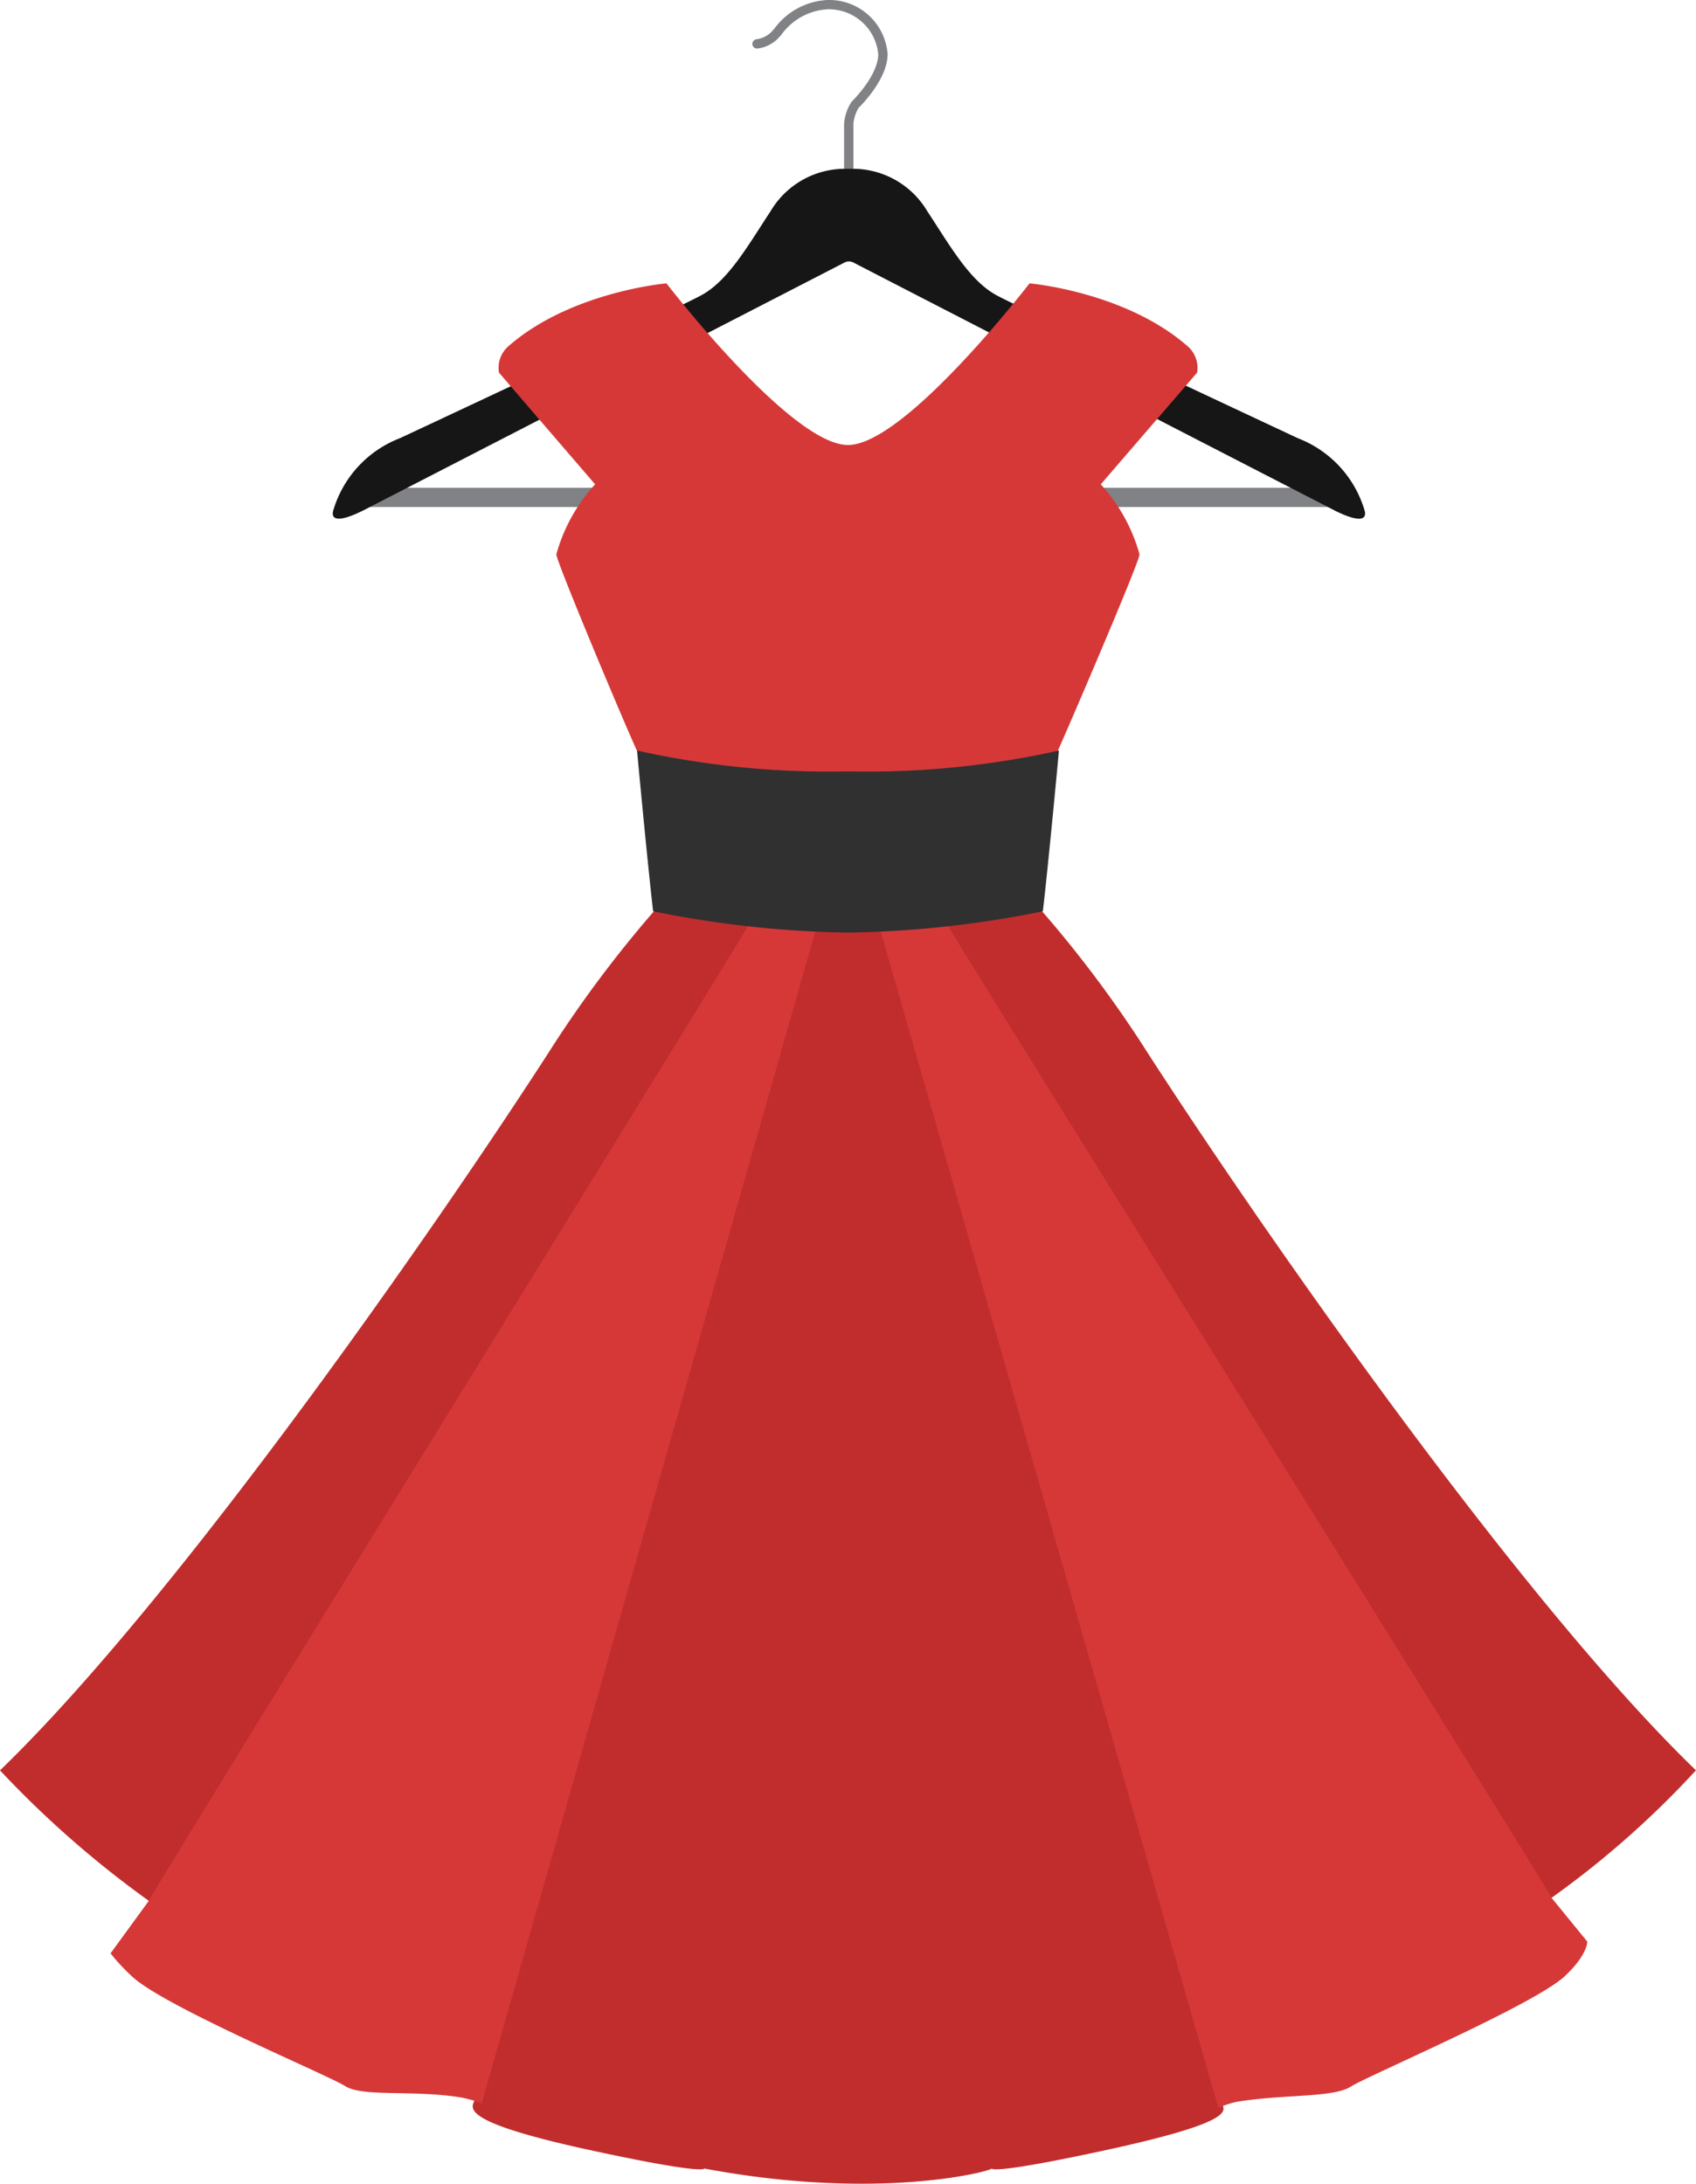
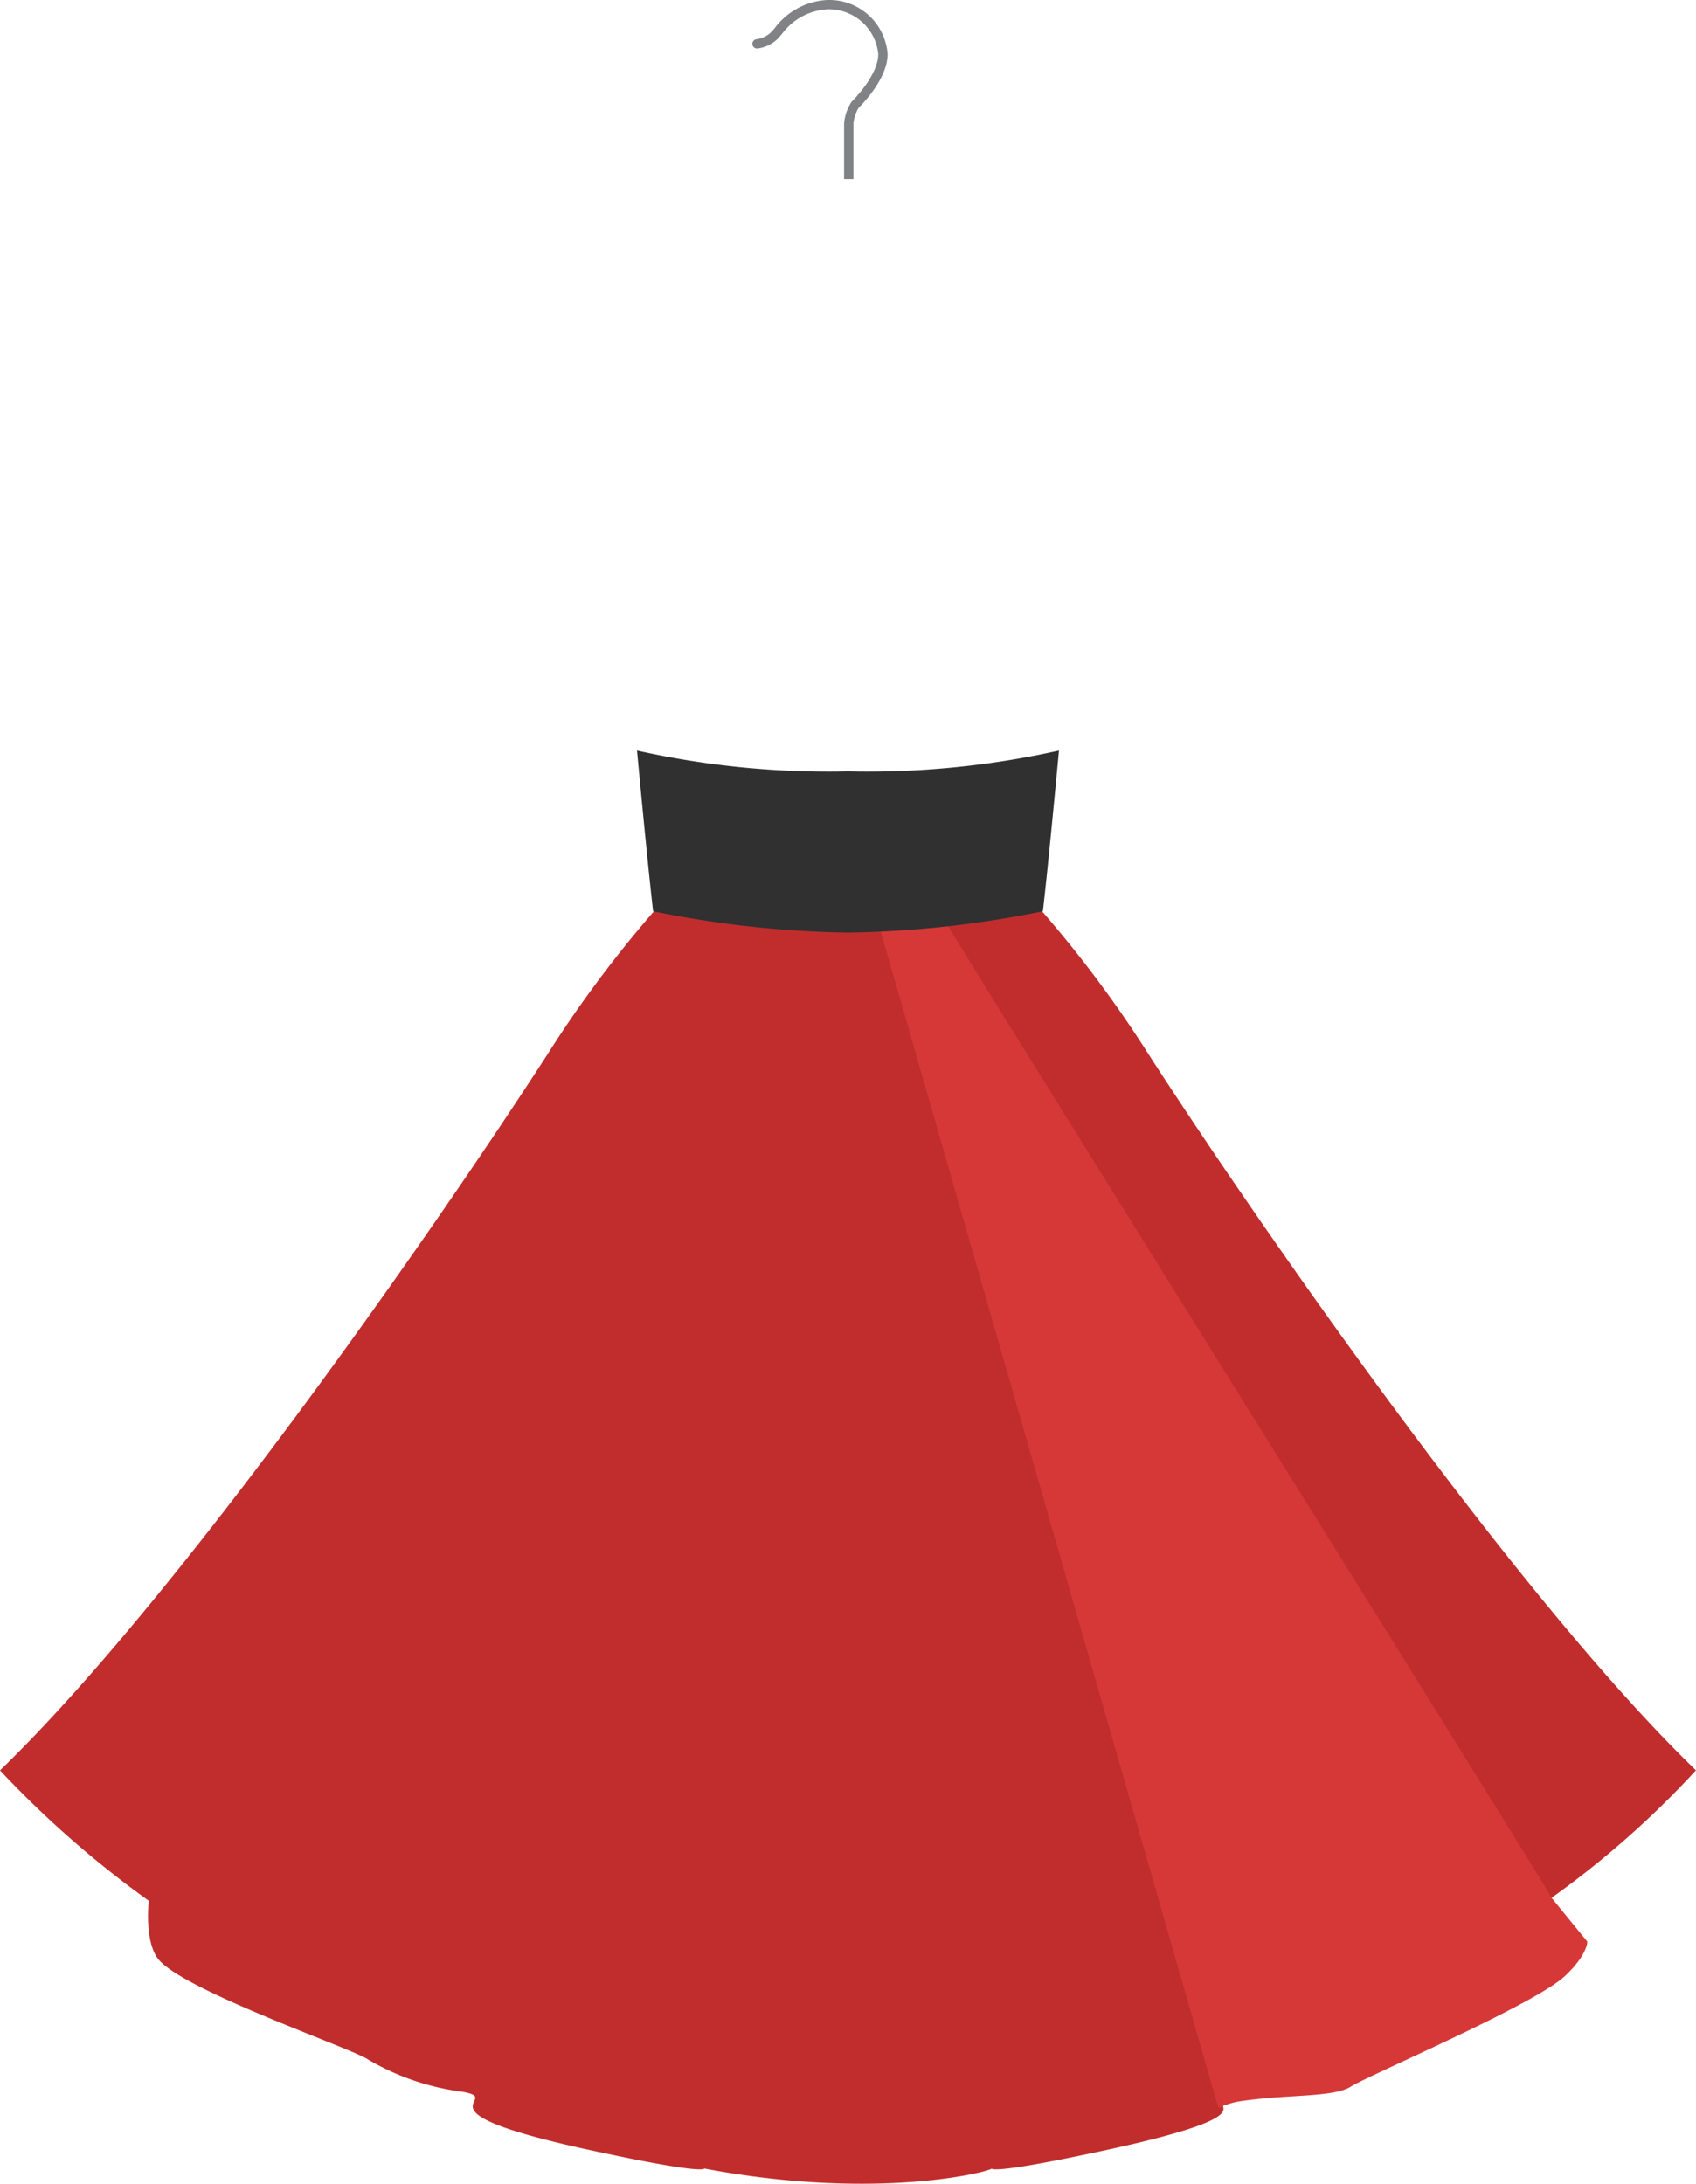
<svg xmlns="http://www.w3.org/2000/svg" width="96.348" height="124.045" viewBox="0 0 96.348 124.045">
  <g id="about_icon02" transform="translate(0 0)">
    <g id="グループ_54" data-name="グループ 54" transform="translate(0 0)">
      <path id="パス_41" data-name="パス 41" d="M27.343,10.178V7.017a2.185,2.185,0,0,1,.293-.888c.067-.067,1.65-1.6,1.65-3.062A3.327,3.327,0,0,0,25.887,0a3.969,3.969,0,0,0-3.021,1.61c-.089.1-.164.188-.228.249a1.484,1.484,0,0,1-.793.37.265.265,0,0,0,.047.528A2.008,2.008,0,0,0,23,2.245c.071-.071.158-.168.259-.283A3.459,3.459,0,0,1,25.887.528a2.821,2.821,0,0,1,2.867,2.538c0,1.238-1.468,2.663-1.521,2.724a2.634,2.634,0,0,0-.419,1.227v3.161Z" transform="translate(21.138)" fill="#808285" />
-       <rect id="長方形_24" data-name="長方形 24" width="56.279" height="1.092" transform="translate(20.218 27.708)" fill="#808285" />
-       <path id="パス_42" data-name="パス 42" d="M66.462,24.252c2.008,1,1.741.113,1.709,0a6.311,6.311,0,0,0-3.785-4.1S48.807,12.867,47.264,12.03s-2.649-2.825-3.931-4.768a4.918,4.918,0,0,0-4.19-2.416h-.532a4.912,4.912,0,0,0-4.188,2.416c-1.284,1.943-2.384,3.927-3.931,4.768S13.37,20.149,13.37,20.149a6.311,6.311,0,0,0-3.785,4.1c-.032.113-.3,1,1.709,0,.077-.038,24.893-12.821,27.285-14.054a.56.56,0,0,1,.528-.038c2.123,1.1,27.277,14.054,27.354,14.092" transform="translate(9.349 4.742)" fill="#161616" />
      <path id="パス_43" data-name="パス 43" d="M96.348,75.093c-10.143-9.8-24.848-31-31.1-40.678a67.483,67.483,0,0,0-6.275-8.38c-.135.095-5.887.233-10.81.4-.014,0-10.647-.307-10.788-.4a67.764,67.764,0,0,0-6.271,8.38C24.848,44.1,10.145,65.289,0,75.093A57.5,57.5,0,0,0,8.451,82.5s-.275,2.4.592,3.375c1.587,1.788,10.8,4.966,11.814,5.61a14.015,14.015,0,0,0,5.361,1.856c2.7.443-3.367,1,7.249,3.31,6.117,1.327,6.524,1.112,6.544,1.058,9.961,1.871,16.327.136,16.325,0,.02.053.425.269,6.542-1.058,10.618-2.309,4.576-2.617,7.28-3.06s-.912-2.857.1-3.5S80.741,85.5,82.432,83.8s1.183-1.86,1.183-1.86l4.53.39a52.717,52.717,0,0,0,8.2-7.241" transform="translate(0 25.47)" fill="#c12d2d" />
-       <path id="パス_44" data-name="パス 44" d="M39.942,26.129C38.169,29.176,5.26,82.353,5.347,82.412c0,0-2.156,2.96-2.172,2.983a11.254,11.254,0,0,0,1.157,1.252C6.022,88.339,15.488,92.29,16.5,92.933s3.887.2,6.594.649c.338.055,1.47.376,1.151.376L43.507,26.3s-3.084-.154-3.565-.17" transform="translate(3.106 25.562)" fill="#d63838" />
      <path id="パス_45" data-name="パス 45" d="M28.707,26.129c1.773,3.047,34.927,56.056,34.842,56.113l2.022,2.477c.02.024,0,.777-1.256,1.957-1.741,1.64-11.156,5.642-12.169,6.287s-3.783.419-6.491.865a5.951,5.951,0,0,0-1.035.338L25.14,26.3s3.084-.154,3.567-.17" transform="translate(24.595 25.562)" fill="#d63838" />
-       <path id="パス_46" data-name="パス 46" d="M34.167,17.317c-3.25,0-10.313-9.181-10.313-9.181S18.445,8.6,14.9,11.685a1.625,1.625,0,0,0-.56,1.521L19.8,19.551a9.747,9.747,0,0,0-2.2,3.97c-.077.283,4.655,11.5,4.742,11.5A56.22,56.22,0,0,0,34.167,36.1a58,58,0,0,0,11.759-1.056c.061-.061,4.884-11.239,4.8-11.522a9.731,9.731,0,0,0-2.2-3.97L54,13.206a1.628,1.628,0,0,0-.564-1.521C49.885,8.6,44.48,8.136,44.48,8.136s-7.065,9.181-10.313,9.181" transform="translate(14.007 7.96)" fill="#d63838" />
      <path id="パス_47" data-name="パス 47" d="M18.293,21.55s.576,6.212.914,9.13A59.393,59.393,0,0,0,30.28,31.891,59.38,59.38,0,0,0,41.348,30.68c.34-2.918.914-9.13.914-9.13A49.94,49.94,0,0,1,30.28,22.733,49.977,49.977,0,0,1,18.293,21.55" transform="translate(17.896 21.083)" fill="#303030" />
    </g>
  </g>
</svg>